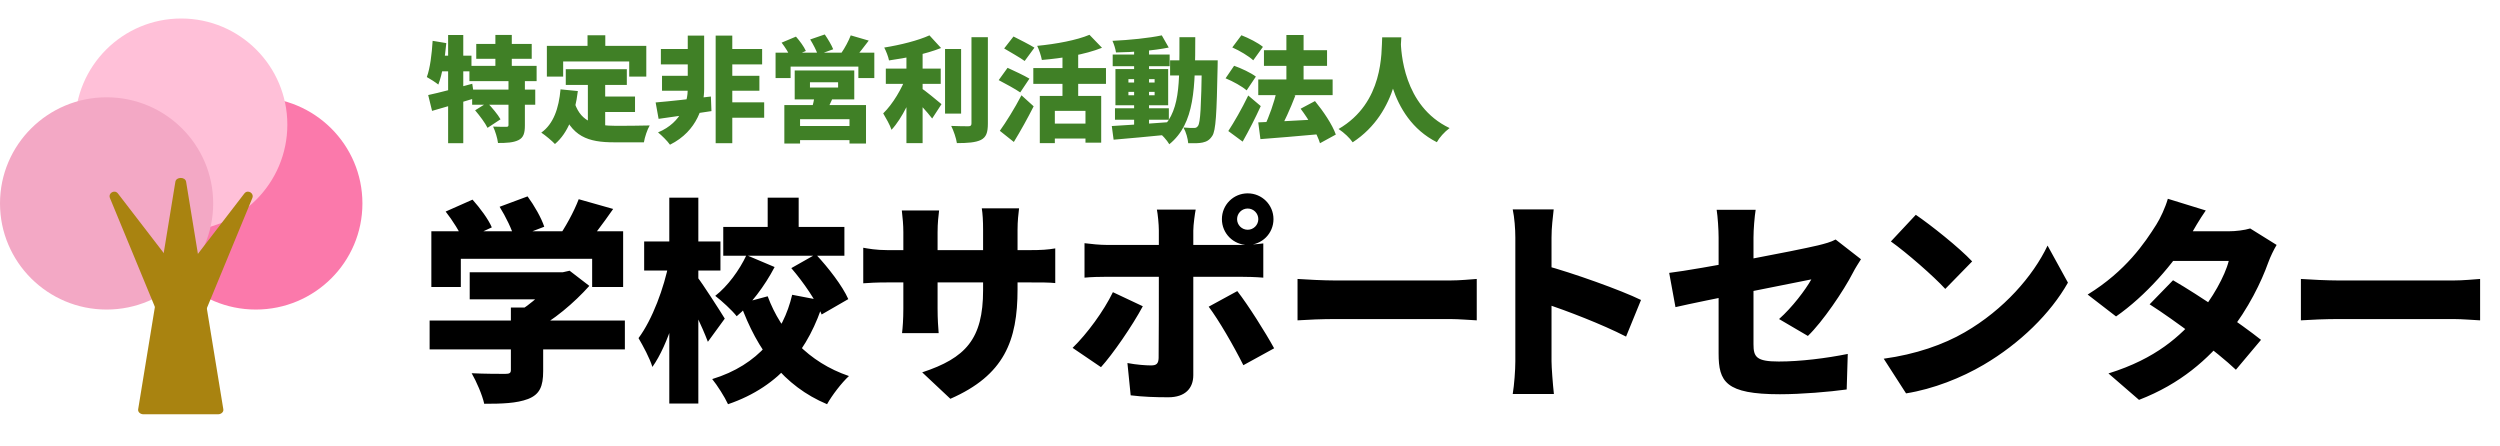
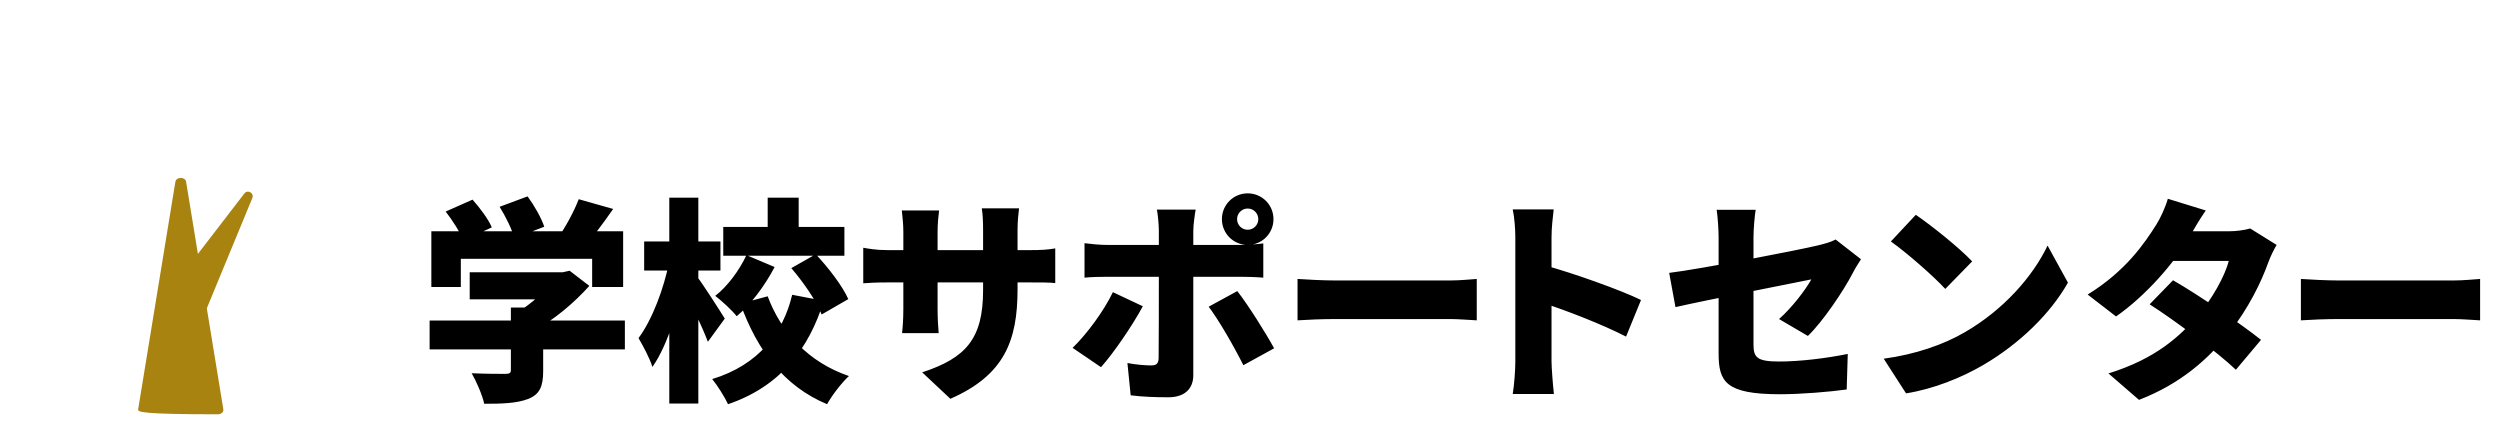
<svg xmlns="http://www.w3.org/2000/svg" width="1756" height="313" viewBox="0 0 1756 313" fill="none">
  <path d="M329.923 191.217H397.203V210.245H329.923V191.217ZM301.763 225.162H438.91V245.406H301.763V225.162ZM358.844 216.029H381.524V260.628C381.524 271.435 379.089 277.067 370.869 280.264C362.802 283.308 352.603 283.613 340.122 283.613C338.752 277.372 334.642 267.934 331.293 262.15C339.817 262.607 351.842 262.607 354.887 262.607C357.931 262.607 358.844 261.998 358.844 259.867V216.029ZM389.896 191.217H395.376L400.095 190.152L413.946 200.807C403.443 212.528 388.831 225.162 373.609 232.925C371.021 229.119 365.237 223.183 362.041 220.139C373.152 213.898 385.025 202.634 389.896 195.327V191.217ZM302.981 162.449H437.692V201.568H415.925V181.78H323.682V201.568H302.981V162.449ZM406.488 139.921L430.69 146.77C423.384 157.273 415.621 167.624 409.532 174.321L391.266 167.928C396.898 160.165 403.139 148.749 406.488 139.921ZM313.027 148.597L331.902 140.225C337.077 146.009 343.014 153.924 345.449 159.709L325.357 168.994C323.378 163.362 317.898 154.838 313.027 148.597ZM350.929 145.248L370.565 137.942C375.283 144.335 380.307 153.163 382.285 159.252L361.28 167.32C359.757 161.383 355.191 152.098 350.929 145.248ZM508.016 159.404H593.105V179.649H508.016V159.404ZM539.22 138.855H560.987V168.385H539.22V138.855ZM524.303 179.192L544.091 187.564C537.089 200.959 527.195 214.05 517.453 222.117C514.105 217.855 507.103 211.462 502.384 207.809C511.06 201.112 519.432 189.695 524.303 179.192ZM555.812 188.325L573.012 178.584C581.841 188.021 591.735 200.807 595.845 210.092L577.122 220.9C573.774 211.919 564.336 198.219 555.812 188.325ZM539.22 208.113C548.658 233.534 567.989 254.539 596.302 264.129C591.278 268.696 584.276 277.829 580.928 283.917C550.484 271.131 531.914 246.168 520.041 213.289L539.22 208.113ZM556.421 207.048L578.644 211.31C568.294 244.645 548.506 271.283 511.365 283.917C509.082 278.894 503.754 270.522 500.253 266.26C532.827 256.366 550.18 233.686 556.421 207.048ZM452.457 169.603H506.037V190H452.457V169.603ZM470.114 138.855H490.511V283.461H470.114V138.855ZM469.962 184.063L482.139 188.325C477.877 212.68 469.505 241.906 458.241 257.736C456.415 251.647 451.696 242.971 448.5 237.491C458.241 224.401 466.461 202.177 469.962 184.063ZM489.902 194.718C493.403 199.133 506.342 219.225 509.082 223.792L497.209 240.079C493.403 229.88 485.031 212.376 480.465 204.004L489.902 194.718ZM714.726 203.243C714.726 239.318 705.441 263.52 667.539 280.112L647.751 261.541C678.194 251.495 690.523 238.252 690.523 203.851V161.383C690.523 155.142 690.219 150.119 689.61 146.314H715.791C715.335 150.271 714.726 155.142 714.726 161.383V203.243ZM659.623 147.836C659.167 151.489 658.558 156.664 658.558 163.21V216.79C658.558 224.248 659.015 230.185 659.319 233.99H633.594C634.051 230.185 634.508 224.248 634.508 216.79V163.057C634.508 158.034 634.051 153.163 633.442 147.836H659.623ZM606.348 174.017C609.849 174.626 615.329 175.691 623.548 175.691H722.793C731.622 175.691 735.884 175.387 741.211 174.474V198.828C736.949 198.372 731.622 198.372 722.945 198.372H623.548C615.329 198.372 610.762 198.676 606.348 198.981V174.017ZM868.921 153.924C868.921 158.034 872.27 161.383 876.379 161.383C880.489 161.383 883.838 158.034 883.838 153.924C883.838 149.815 880.489 146.466 876.379 146.466C872.27 146.466 868.921 149.815 868.921 153.924ZM858.266 153.924C858.266 143.878 866.333 135.811 876.379 135.811C886.426 135.811 894.493 143.878 894.493 153.924C894.493 163.971 886.426 172.038 876.379 172.038C866.333 172.038 858.266 163.971 858.266 153.924ZM839.848 147.227C839.391 149.358 838.173 157.882 838.173 161.992C838.173 171.582 838.173 184.52 838.173 194.11C838.173 206.439 838.173 249.669 838.173 263.52C838.173 272.805 832.389 279.046 820.668 279.046C811.535 279.046 802.707 278.742 794.183 277.676L791.899 254.996C798.292 256.214 804.838 256.67 808.491 256.67C812.296 256.67 813.666 255.453 813.819 251.495C813.971 247.233 813.971 201.264 813.971 194.11C813.971 188.782 813.971 171.734 813.971 161.84C813.971 157.578 813.21 150.119 812.601 147.227H839.848ZM761.761 170.821C766.479 171.429 772.72 172.038 777.439 172.038C786.876 172.038 859.027 172.038 870.9 172.038C875.618 172.038 883.077 171.582 887.339 170.973V195.023C882.164 194.566 875.466 194.414 871.052 194.414C859.179 194.414 787.79 194.414 777.439 194.414C772.872 194.414 766.175 194.566 761.761 195.023V170.821ZM802.707 215.115C795.4 228.815 781.396 249.06 773.329 257.888L753.389 244.341C763.587 234.447 775.308 218.464 781.701 205.221L802.707 215.115ZM869.073 204.46C876.684 214.202 888.861 233.534 894.95 244.645L873.335 256.518C866.485 242.819 855.982 224.705 848.98 215.42L869.073 204.46ZM911.389 195.936C917.478 196.393 930.264 197.002 937.723 197.002C959.49 197.002 1003.63 197.002 1018.55 197.002C1025.4 197.002 1032.86 196.241 1037.27 195.936V225.009C1033.31 224.857 1024.79 224.096 1018.55 224.096C1003.48 224.096 959.337 224.096 937.723 224.096C929.046 224.096 917.63 224.553 911.389 225.009V195.936ZM1064.37 253.778C1064.37 240.383 1064.37 179.801 1064.37 166.863C1064.37 160.774 1063.76 152.859 1062.54 147.075H1091.31C1090.7 152.859 1089.79 159.557 1089.79 166.863C1089.79 179.801 1089.79 240.231 1089.79 253.778C1089.79 257.888 1090.7 269.913 1091.46 276.763H1062.54C1063.61 270.218 1064.37 260.019 1064.37 253.778ZM1084.31 186.194C1104.7 191.674 1138.65 203.851 1152.65 210.701L1142.15 236.426C1124.95 227.597 1100.9 218.464 1084.31 212.832V186.194ZM1207.15 248.299C1207.15 236.578 1207.15 186.651 1207.15 166.863C1207.15 161.383 1206.54 152.098 1205.78 147.379H1233.17C1232.41 152.098 1231.65 161.231 1231.65 166.863C1231.65 186.499 1231.65 223.792 1231.65 241.753C1231.65 250.734 1233.63 253.931 1249.46 253.931C1264.53 253.931 1282.8 251.647 1297.87 248.603L1297.11 273.566C1285.08 275.241 1265.14 276.915 1250.22 276.915C1212.02 276.915 1207.15 268.087 1207.15 248.299ZM1307.15 182.085C1305.63 184.52 1303.04 188.478 1301.52 191.522C1294.97 204.308 1280.06 226.227 1269.86 235.969L1249.61 224.096C1258.9 215.877 1268.18 203.547 1272.29 196.241C1260.42 198.676 1196.64 211.158 1176.85 215.724L1172.44 191.674C1193.75 189.086 1261.79 175.996 1277.01 172.343C1281.88 171.125 1285.99 170.059 1289.34 168.233L1307.15 182.085ZM1345.66 150.88C1356.17 158.034 1376.11 173.865 1385.24 183.607L1366.36 202.938C1358.3 194.11 1339.12 177.366 1328.16 169.603L1345.66 150.88ZM1323.13 251.952C1345.51 248.907 1365.15 242.058 1380.06 233.381C1407.46 217.551 1428.01 193.957 1438.21 172.495L1452.52 198.524C1440.34 220.139 1418.73 241.297 1393.31 256.214C1377.78 265.347 1357.99 273.262 1338.81 276.306L1323.13 251.952ZM1526.34 196.849C1544.61 207.352 1574.6 227.902 1588.14 238.709L1570.49 259.715C1557.55 247.385 1527.1 224.705 1509.9 213.745L1526.34 196.849ZM1599.1 172.038C1597.12 175.387 1594.84 179.953 1593.17 184.52C1588.45 197.763 1579.31 216.79 1565.61 233.99C1551 252.256 1531.67 269.609 1502.44 280.873L1480.98 262.302C1514.77 251.8 1531.52 235.817 1544.15 221.204C1553.59 210.245 1562.87 193.805 1565.46 183.302H1516.75L1524.97 162.449H1565.46C1570.49 162.449 1576.57 161.688 1580.53 160.47L1599.1 172.038ZM1549.33 147.836C1545.07 153.924 1540.5 161.84 1538.52 165.341C1527.56 184.672 1506.71 208.113 1486.31 222.27L1466.37 206.896C1493.31 190.304 1506.55 170.516 1514.62 157.73C1517.36 153.468 1521.02 145.553 1522.69 139.616L1549.33 147.836ZM1616.15 195.936C1622.24 196.393 1635.03 197.002 1642.48 197.002C1664.25 197.002 1708.39 197.002 1723.31 197.002C1730.16 197.002 1737.62 196.241 1742.03 195.936V225.009C1738.08 224.857 1729.55 224.096 1723.31 224.096C1708.24 224.096 1664.1 224.096 1642.48 224.096C1633.81 224.096 1622.39 224.553 1616.15 225.009V195.936Z" fill="black" />
-   <path d="M334.52 30.84H373.48V41.32H334.52V30.84ZM329.72 46.28H376.92V57H329.72V46.28ZM331.64 62.92H375.96V73.56H331.64V62.92ZM347.96 24.52H359.48V52.28H347.96V24.52ZM357.16 55.96H368.68V88.04C368.68 93.56 367.72 96.68 364.12 98.44C360.52 100.2 355.8 100.44 349.8 100.44C349.4 97.08 347.88 92.12 346.36 88.92C349.8 89.08 354.2 89.08 355.48 89.08C356.76 89.08 357.16 88.84 357.16 87.8V55.96ZM333.72 77.48L342.28 72.12C345.56 75.56 349.72 80.44 351.56 83.8L342.44 89.8C340.84 86.44 336.92 81.24 333.72 77.48ZM300.76 66.76C308.68 65.08 320.6 61.88 331.72 58.84L333.24 69.08C323.16 72.2 312.12 75.4 303.48 77.88L300.76 66.76ZM314.76 24.6H325.4V100.6H314.76V24.6ZM303.88 28.68L313.48 30.28C312.52 40.84 310.68 52.2 307.88 59.4C306.12 57.96 302.04 55.32 299.8 54.12C302.12 47.88 303.32 37.96 303.88 28.68ZM307 39.08H331.16V50.12H304.76L307 39.08ZM397.4 48.6H440.28V59.64H397.4V48.6ZM419 67.8H446.04V78.68H419V67.8ZM412.92 55.24H425.08V92.84L412.92 91.4V55.24ZM393.72 62.76L405.88 63.96C403.88 80.36 399 93.32 389.8 101.16C387.88 99.08 382.92 94.92 380.2 93.16C388.76 87.08 392.52 76.12 393.72 62.76ZM403.72 72.6C408.44 86.36 419 88.28 432.04 88.36C437.08 88.36 450.12 88.36 456.36 88.12C454.68 90.84 452.84 96.44 452.28 99.96H431.4C413.24 99.96 401.08 96.2 394.2 75.64L403.72 72.6ZM412.68 24.76H425.16V40.28H412.68V24.76ZM384.12 32.2H453.96V53.8H441.96V43.16H395.56V53.8H384.12V32.2ZM508.6 34.44H535.32V45.24H508.6V34.44ZM508.6 71.88H536.76V82.68H508.6V71.88ZM507.8 53.24H533.4V63.72H507.8V53.24ZM464.2 34.44H488.76V45.24H464.2V34.44ZM465 53.24H488.12V63.72H465V53.24ZM502.68 25H514.36V100.6H502.68V25ZM460.52 71.96C470.2 71.16 485.24 69.48 499.32 67.8L499.72 78.04C486.76 80.04 473 82.04 462.6 83.48L460.52 71.96ZM483.08 25H494.6V62.52C494.6 73.8 490.12 91.96 470.6 101.64C468.68 98.92 464.92 95.24 462.2 93C479.32 85.88 483.08 71 483.08 62.6V25ZM568.92 57.8V61.48H588.68V57.8H568.92ZM558.2 49.48H600.04V69.8H558.2V49.48ZM572.28 66.44L585.56 67.08C583.88 71.56 581.72 75.64 580.2 78.44L570.04 77.16C571 73.8 571.96 69.64 572.28 66.44ZM550.92 73.8H608.28V100.84H596.68V83.72H561.96V100.84H550.92V73.8ZM557.24 88.52H601.56V98.44H557.24V88.52ZM544.76 37H614.12V54.84H602.92V46.76H555.32V54.84H544.76V37ZM597.56 24.84L610.2 28.52C606.68 33.16 603.24 37.64 600.52 40.6L591 37.16C593.4 33.72 596.12 28.68 597.56 24.84ZM549 29.96L559.08 25.72C561.72 28.68 564.76 32.84 566.04 35.8L555.32 40.36C554.28 37.56 551.48 33.16 549 29.96ZM569.08 27.72L579.32 24.2C581.48 27.32 584.12 31.72 585.24 34.6L574.44 38.52C573.56 35.64 571.16 31.08 569.08 27.72ZM622.2 48.2H660.76V58.92H622.2V48.2ZM663.8 34.44H675.08V79.8H663.8V34.44ZM636.68 33.16H648.04V100.52H636.68V33.16ZM682.36 26.12H693.88V86.76C693.88 93.24 692.68 96.36 689 98.28C685.24 100.12 679.48 100.52 672.12 100.52C671.64 97.16 669.8 91.72 668.12 88.44C673.16 88.68 678.44 88.68 680.2 88.68C681.72 88.68 682.36 88.2 682.36 86.68V26.12ZM652.84 24.84L661 33.72C650.36 37.96 636.52 40.76 624.44 42.44C623.96 39.8 622.36 35.8 621.08 33.4C632.6 31.56 644.92 28.44 652.84 24.84ZM636.68 53.32L644.36 56.76C640.36 68.68 633.8 83 626.2 91.16C625.08 87.72 622.2 82.76 620.36 79.64C627.16 73.08 633.64 61.96 636.68 53.32ZM646.28 61.32C649.4 63.24 659.08 71.24 661.32 73.16L654.76 83.24C651.16 78.52 644.36 71.16 640.36 67.32L646.28 61.32ZM730.36 67.4H773.48V100.2H762.44V77.88H740.92V100.52H730.36V67.4ZM765.24 24.44L774.04 33.56C761.88 38.44 745.88 40.92 731.8 42.12C731.32 39.32 729.8 34.76 728.52 32.2C741.96 30.92 756.36 28.2 765.24 24.44ZM746.28 34.6H757.32V73.48H746.28V34.6ZM725.8 47.8H776.84V58.92H725.8V47.8ZM738.04 86.84H766.84V97.32H738.04V86.84ZM705.32 34.04L711.88 25.64C716.12 27.8 723.16 31.32 726.6 33.48L719.72 42.84C716.6 40.52 709.72 36.68 705.32 34.04ZM701.48 56.28L707.72 47.64C712.12 49.64 719.48 53.08 723.08 55.24L716.6 64.92C713.32 62.6 706.2 58.76 701.48 56.28ZM702.28 91.88C706.52 85.96 712.6 76.28 717.48 66.92L726.04 74.68C721.8 83.08 717 91.72 712.12 99.72L702.28 91.88ZM783.16 76.04H821V84.12H783.16V76.04ZM781.56 38.28H821.56V46.52H781.56V38.28ZM796.6 33.48H807.08V90.04H796.6V33.48ZM780.92 88.52C791 87.96 806.44 86.92 820.92 85.8L821 94.52C807.32 95.88 792.76 97.24 782.2 98.12L780.92 88.52ZM792.6 64.52V66.92H811V64.52H792.6ZM792.6 55.56V57.96H811V55.56H792.6ZM783.48 48.52H820.52V73.96H783.48V48.52ZM816.04 24.84L820.92 33.4C810.28 35.56 795.88 36.68 783.88 36.84C783.56 34.52 782.44 30.92 781.4 28.68C793.4 28.12 806.92 26.76 816.04 24.84ZM821.88 42.36H848.92V53H821.88V42.36ZM844.2 42.36H855.32C855.32 42.36 855.24 45.96 855.24 47.32C854.6 79.72 854.04 91.72 851.48 95.48C849.48 98.52 847.48 99.48 844.68 100.12C842.12 100.68 838.44 100.68 834.6 100.6C834.36 97.4 833.08 92.68 831.24 89.56C834.44 89.88 837.16 89.88 838.76 89.88C839.96 89.88 840.68 89.56 841.48 88.44C843.16 86.12 843.72 74.92 844.2 44.76V42.36ZM828.44 26.12H839.56C839.48 61.64 839.4 86.6 821.32 101.32C819.72 98.52 816.04 94.44 813.4 92.52C829.48 79.8 828.36 59.08 828.44 26.12ZM883.8 55.8H936.04V66.84H883.8V55.8ZM887.8 35.24H932.12V46.28H887.8V35.24ZM903.56 24.6H915.64V63.88H903.56V24.6ZM883.8 85.96C894.44 85.56 911 84.68 926.36 83.8L926.28 94.28C911.88 95.64 896.52 96.84 885.32 97.72L883.8 85.96ZM913.56 76.36L923.64 71C929.48 78.12 935.88 87.56 938.28 94.52L927.16 100.6C925.16 93.96 919.24 83.88 913.56 76.36ZM896.84 63.72L909.88 67.08C906.36 76.28 901.96 85.88 898.44 92.2L888.04 88.92C891.4 82.12 895 71.8 896.84 63.72ZM865.56 33.32L871.96 24.76C877 26.68 883.72 30.12 887.08 32.92L880.28 42.36C877.24 39.48 870.68 35.56 865.56 33.32ZM860.84 55L866.84 46.2C871.88 47.96 878.68 51.16 882.12 53.8L875.64 63.48C872.6 60.76 865.96 57.08 860.84 55ZM862.76 92.04C866.68 86.04 872.28 76.44 876.76 67.08L885.56 74.52C881.72 82.92 877.32 91.56 872.84 99.48L862.76 92.04ZM970.84 26.2H984.28C983.56 40.2 982.52 78.76 950.12 99.96C948.04 96.92 944.28 93.32 940.2 90.6C972.04 72.12 970.28 36.68 970.84 26.2ZM983.88 28.6C984.12 35.96 985.48 74.44 1018.2 89.96C1014.44 92.76 1011 96.68 1009.24 99.88C974.44 82.28 973.32 38.52 972.6 29.8L983.88 28.6Z" fill="#408026" />
-   <path d="M254.562 142.885C254.562 184.056 221.041 217.431 179.691 217.431C138.341 217.431 104.82 184.056 104.82 142.885C104.82 101.715 138.341 68.34 179.691 68.34C221.041 68.34 254.562 101.715 254.562 142.885Z" fill="#FB79AB" />
-   <path d="M201.827 87.546C201.827 128.716 168.451 162.091 127.281 162.091C86.111 162.091 52.735 128.716 52.735 87.546C52.735 46.375 86.111 13 127.281 13C168.451 13 201.827 46.375 201.827 87.546Z" fill="#FFC0D8" />
-   <path d="M149.742 142.885C149.742 184.056 116.221 217.431 74.871 217.431C33.521 217.431 0 184.056 0 142.885C0 101.715 33.521 68.34 74.871 68.34C116.221 68.34 149.742 101.715 149.742 142.885Z" fill="#F3A8C5" />
-   <path d="M123.183 127.67C123.769 124.085 130.142 124.085 130.728 127.67L156.87 287.495C157.174 289.351 155.399 291 153.097 291H100.814C98.512 291 96.737 289.351 97.041 287.495L123.183 127.67Z" fill="#A98310" />
-   <path d="M77.238 139.13C75.787 135.616 80.509 132.89 82.827 135.903L134.03 202.476C135.23 204.036 134.782 206.296 133.078 207.28L113.926 218.337C112.222 219.321 110.041 218.579 109.29 216.76L77.238 139.13Z" fill="#A98310" />
+   <path d="M123.183 127.67C123.769 124.085 130.142 124.085 130.728 127.67L156.87 287.495C157.174 289.351 155.399 291 153.097 291C98.512 291 96.737 289.351 97.041 287.495L123.183 127.67Z" fill="#A98310" />
  <path d="M171.64 135.903C173.958 132.89 178.68 135.616 177.229 139.13L145.177 216.76C144.426 218.579 142.245 219.321 140.541 218.337L121.389 207.28C119.685 206.296 119.237 204.036 120.437 202.476L171.64 135.903Z" fill="#A98310" />
</svg>